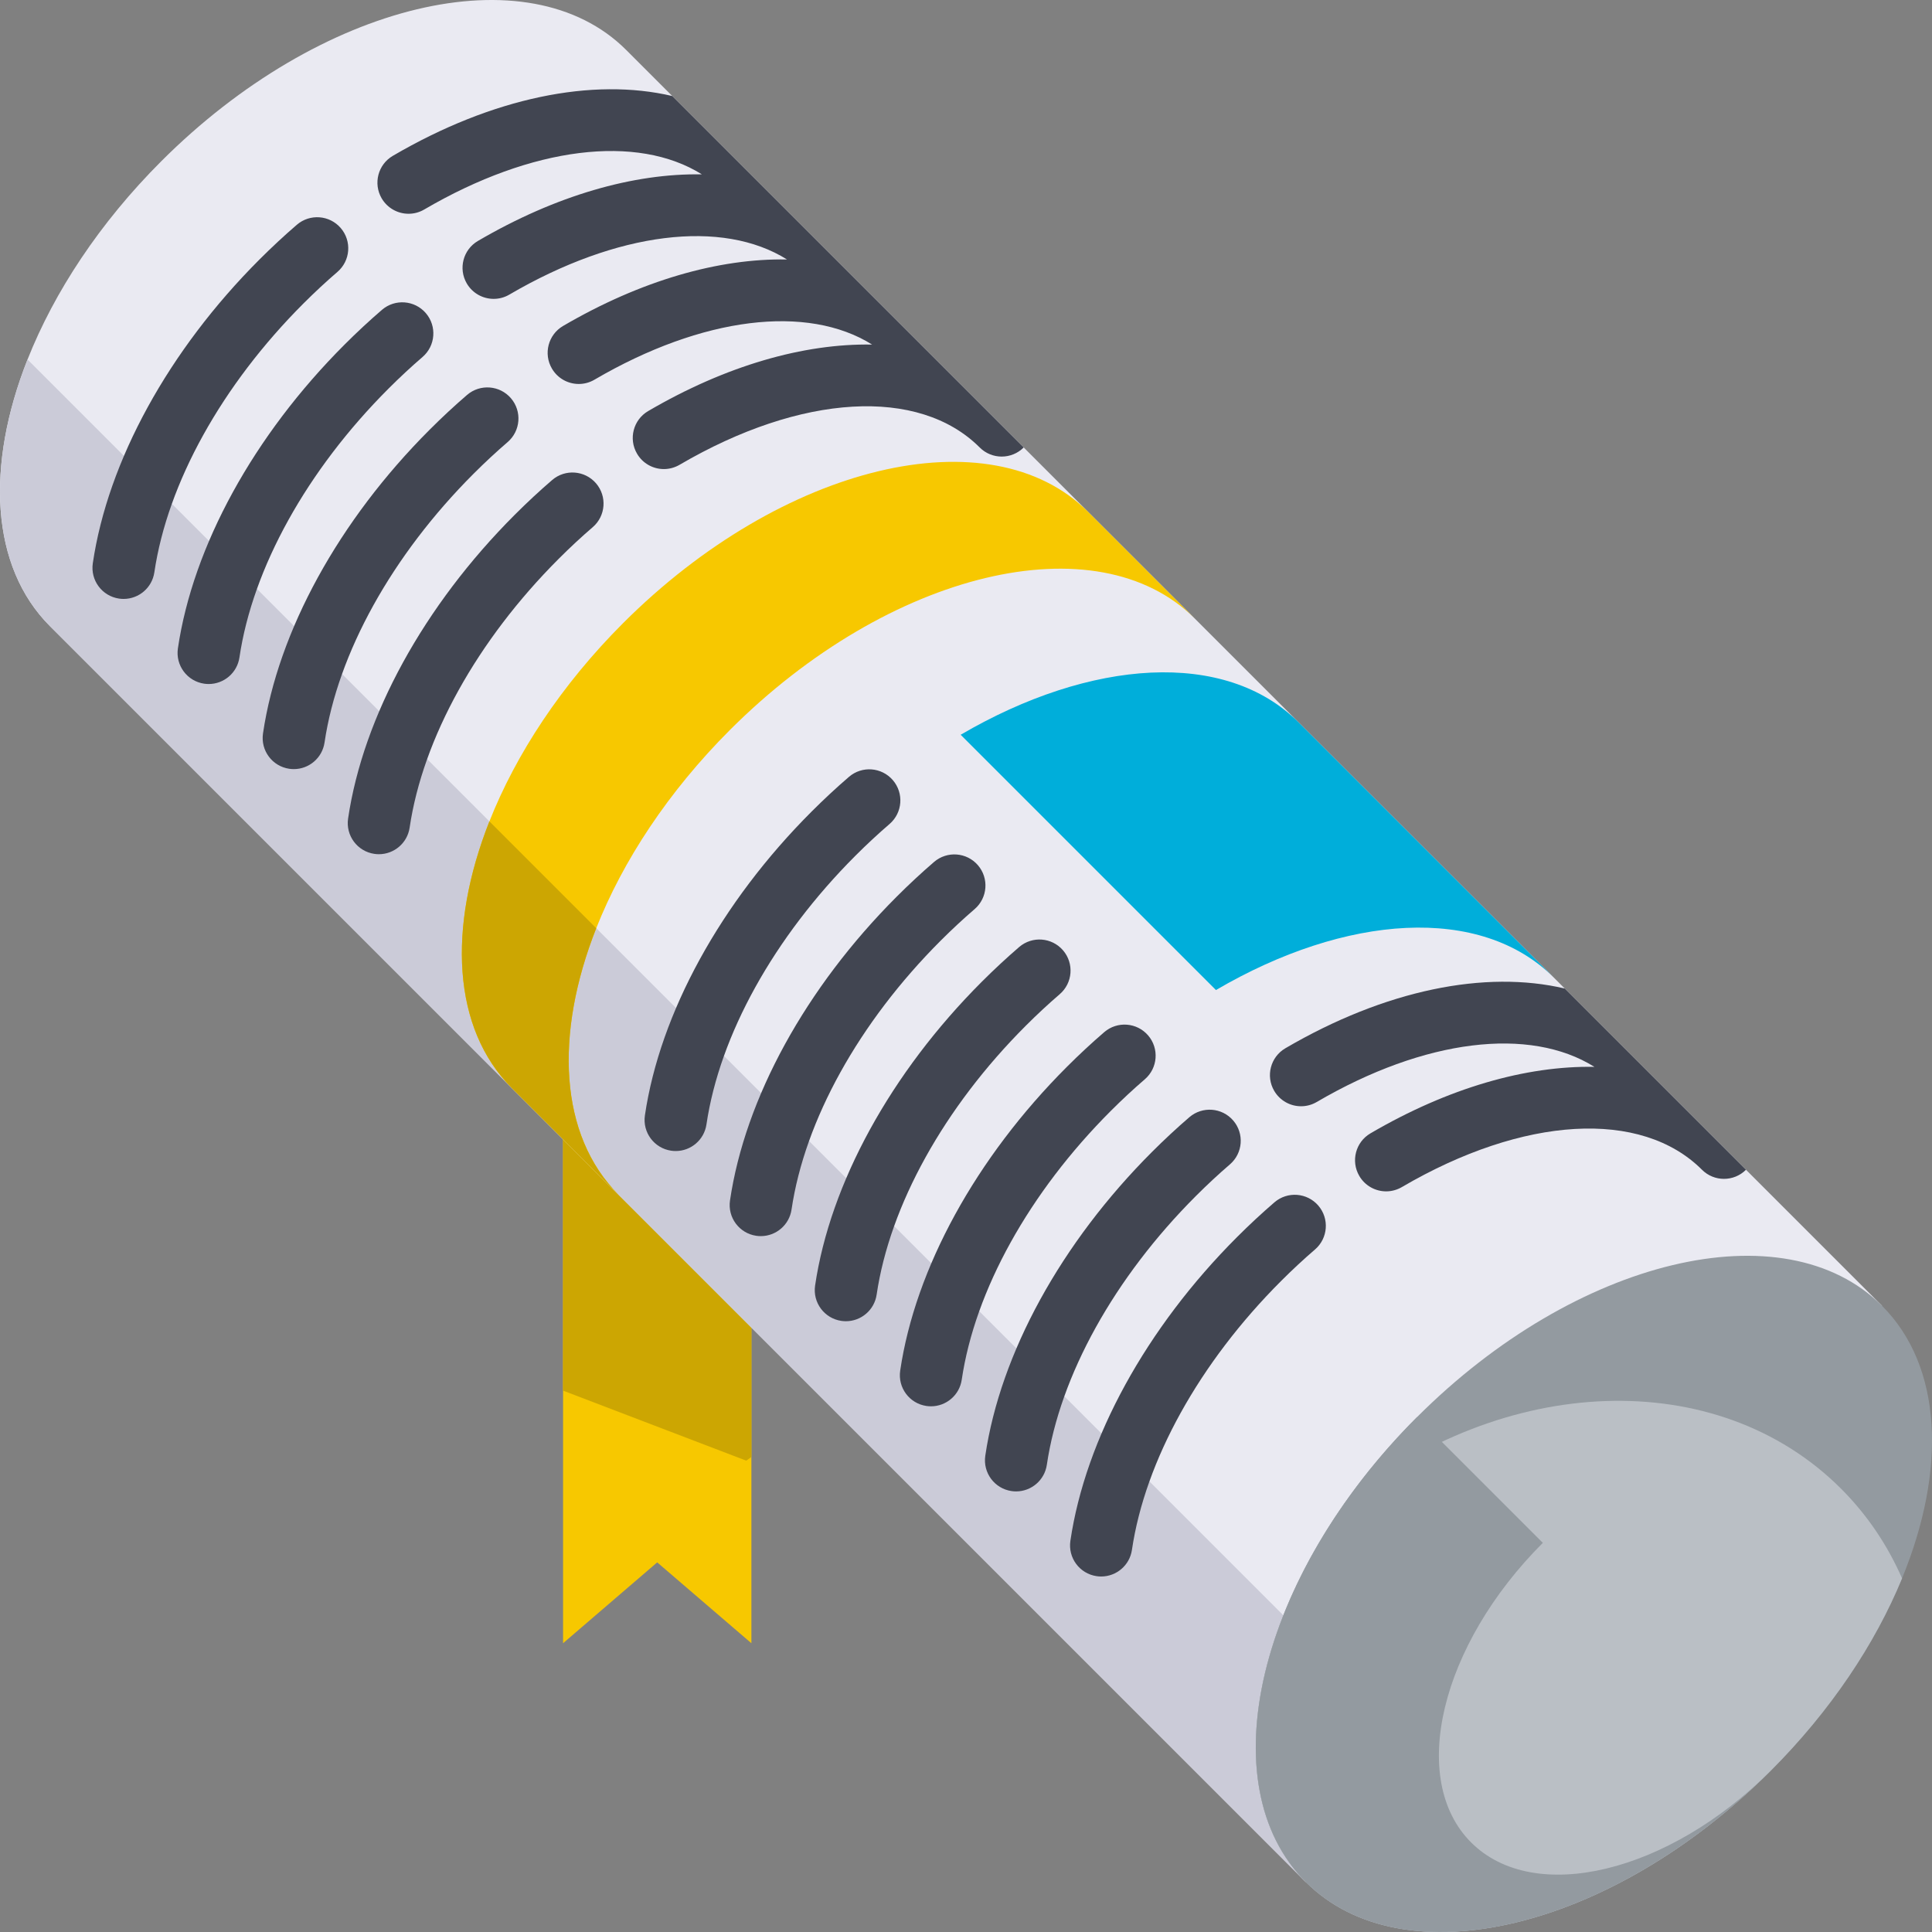
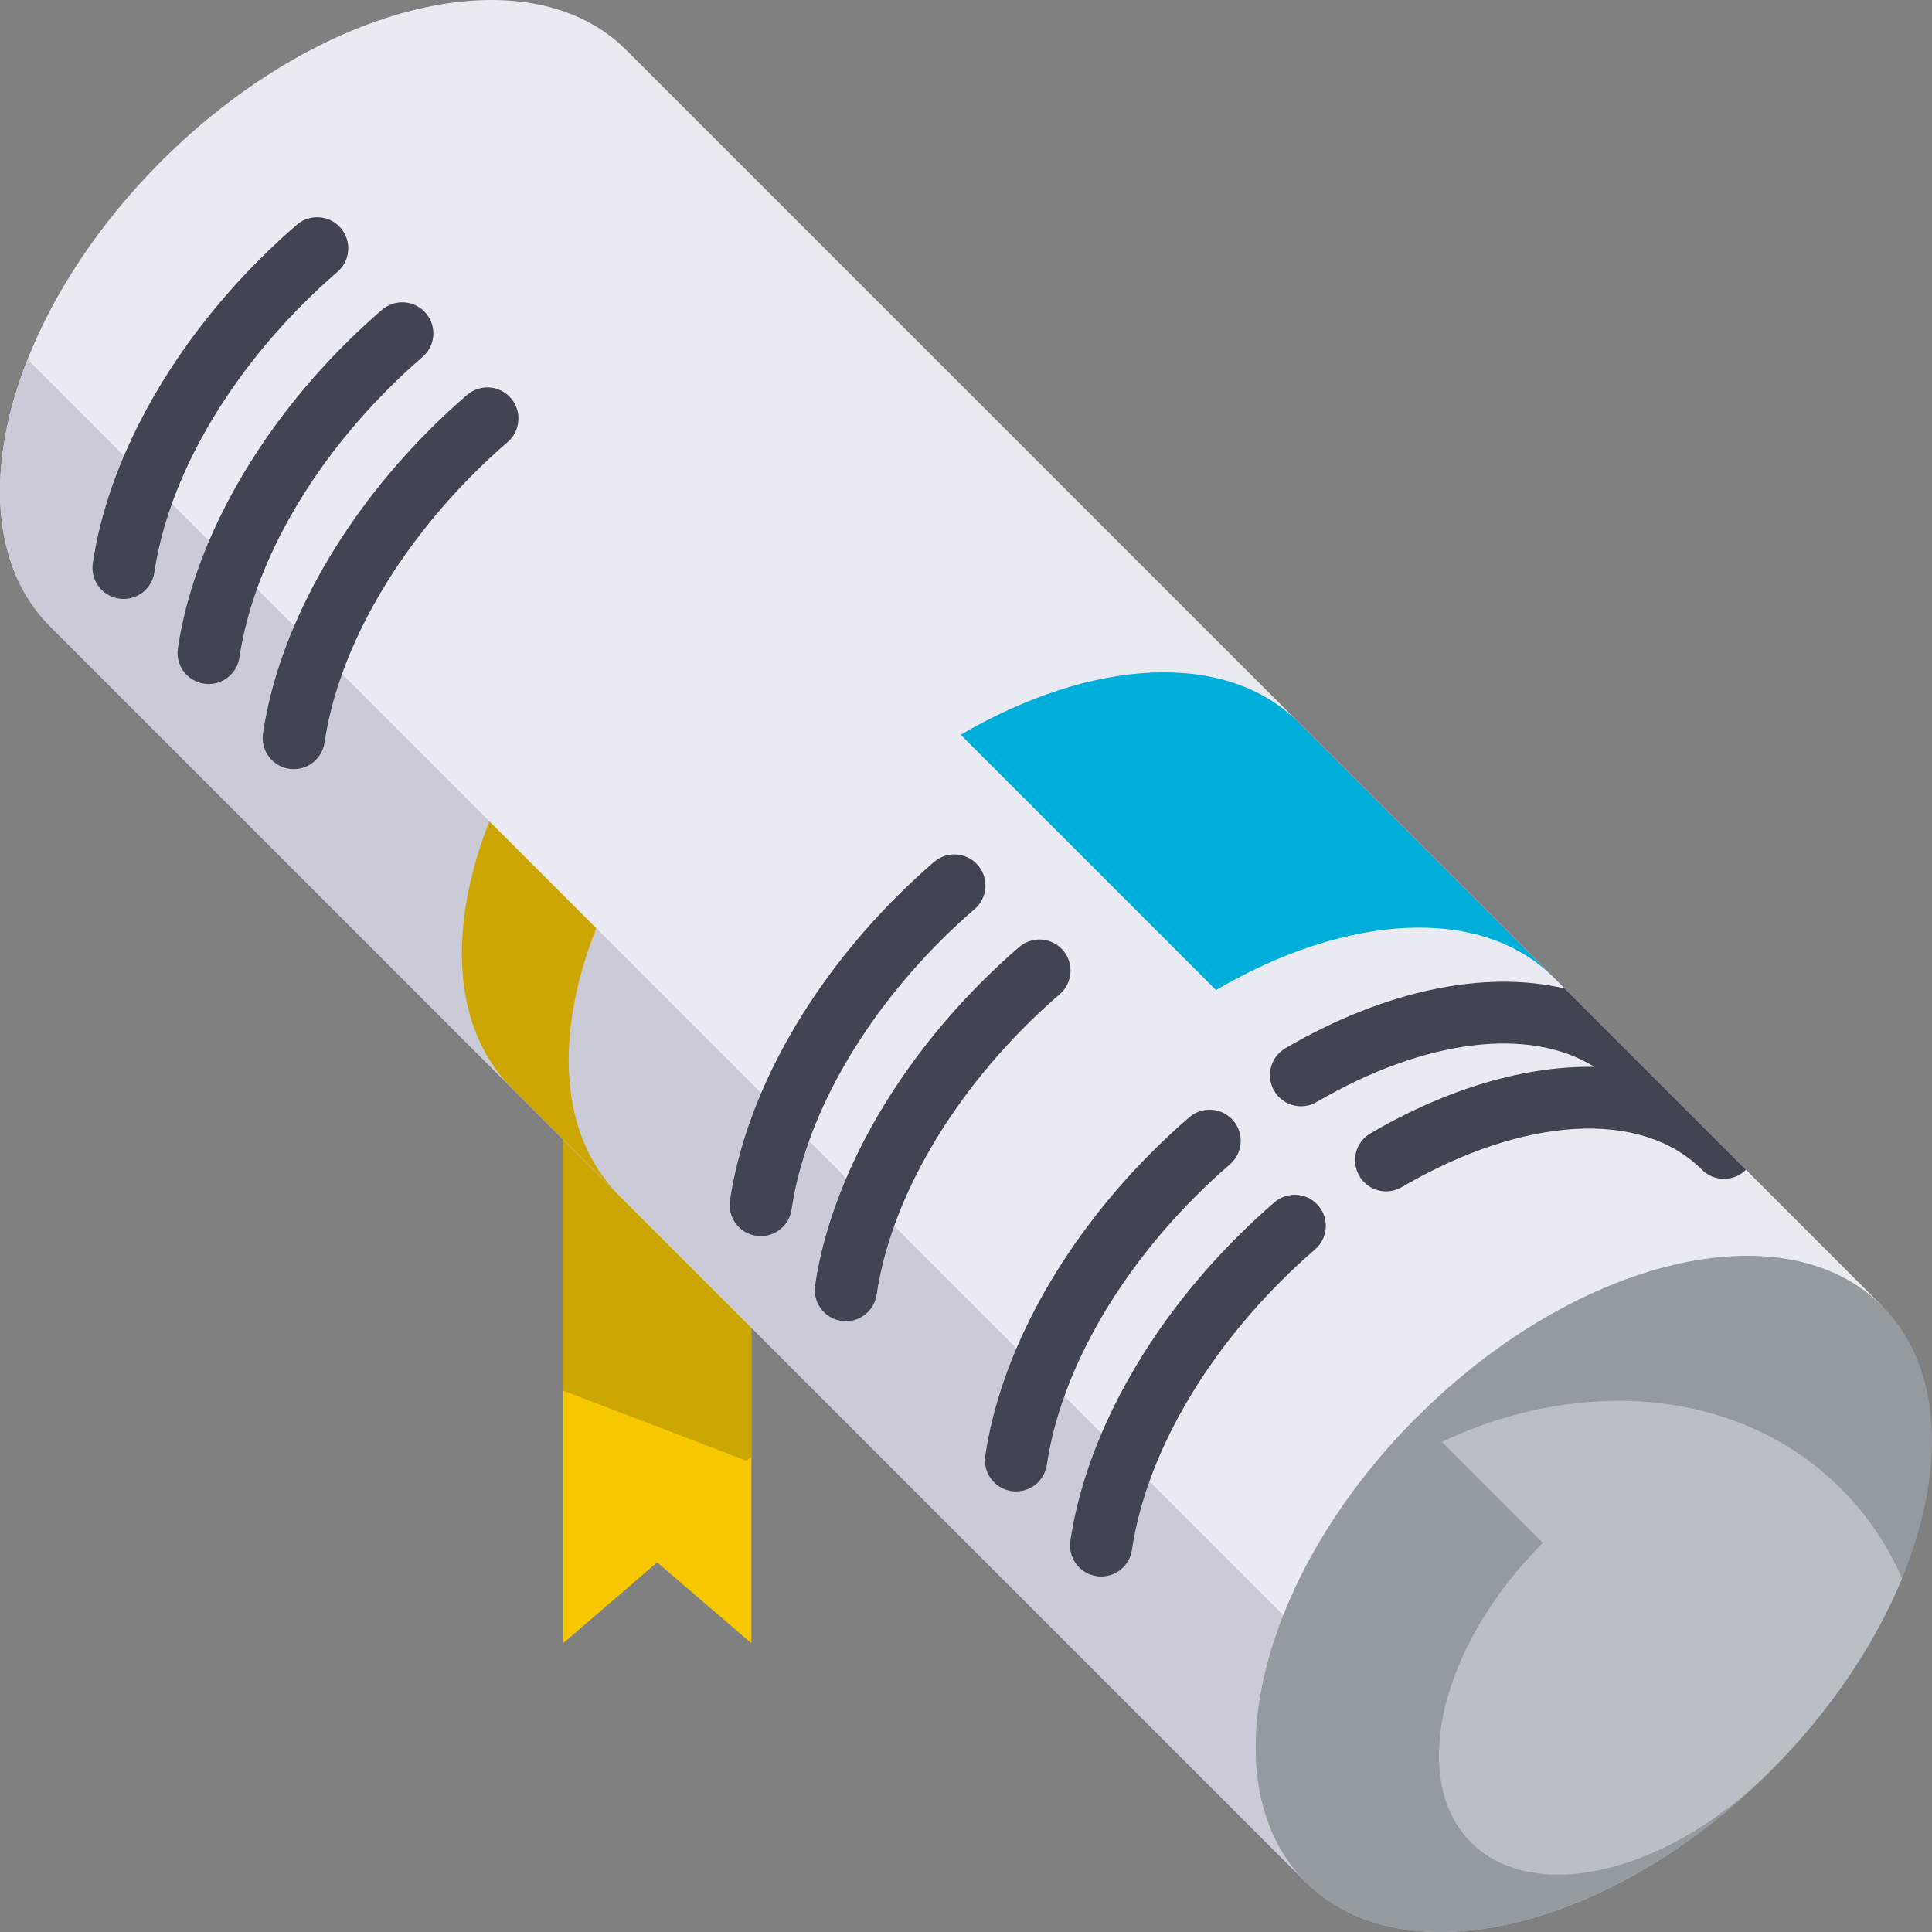
<svg xmlns="http://www.w3.org/2000/svg" id="Capa_1" x="0px" y="0px" viewBox="0 0 511.999 511.999" style="enable-background:new 0 0 511.999 511.999;" xml:space="preserve">
  <rect x="0" y="0" width="511.999" height="511.999" fill="#808080" stroke="none" />
  <polygon style="fill:#F7C800;" points="199.126,351.827 199.126,435.476 174.166,414.045 149.217,435.476 149.217,196.133  153.811,210.476 " />
  <polygon style="fill:#CCA602;" points="199.126,351.827 199.126,386.128 197.752,387.085 149.217,368.532 149.217,232.567  153.811,210.476 " />
  <path style="fill:#EAEAF2;" d="M498.753,346.045L346.049,498.749L13.252,165.953c-15.827-15.827-17.046-42.622-5.957-70.681 c7.056-17.827,19.058-36.159,35.434-52.535C84.9,0.566,140.073-12.634,165.956,13.249l12.2,12.2l93.135,93.135l143.384,143.384 L498.753,346.045z" />
  <path style="fill:#CBCBD8;" d="M378.405,466.383l-32.356,32.367L13.252,165.954c-15.827-15.827-17.046-42.622-5.957-70.681 L378.405,466.383z" />
  <path style="fill:#00AEDA;" d="M344.122,191.417c-19.359-19.359-55.1-16.849-89.536,3.303l67.652,67.652 c34.436-20.151,70.177-22.662,89.536-3.303" />
  <path style="fill:#939AA0;" d="M504.061,418.276c-7.122,17.333-18.904,35.082-34.796,50.986 c-42.171,42.171-97.333,55.371-123.216,29.488c-21.377-21.377-16.09-62.746,10.166-100.257c5.528-7.902,11.991-15.629,19.322-22.959 c42.16-42.171,97.333-55.371,123.216-29.488C514.876,362.17,515.832,389.657,504.061,418.276z" />
  <path style="fill:#BABFC5;" d="M504.061,418.276c-7.122,17.333-18.904,35.082-34.796,50.986 c-42.171,42.171-97.333,55.371-123.216,29.488c-21.377-21.377-16.09-62.746,10.166-100.257 c42.072-34.357,98.795-36.852,131.679-3.979C494.862,401.483,500.236,409.529,504.061,418.276z" />
  <path style="fill:#939AA0;" d="M469.26,469.263c-42.171,42.171-97.333,55.371-123.216,29.488 c-25.883-25.883-12.683-81.056,29.488-123.216l33.335,33.335c-27.18,27.169-35.687,62.713-19.003,79.396 C406.537,504.938,442.091,496.431,469.26,469.263z" />
-   <path style="fill:#F7C800;" d="M316.66,163.953c-25.883-25.883-81.045-12.672-123.216,29.488 c-16.387,16.387-28.389,34.73-35.434,52.546c-11.09,28.059-9.881,54.843,5.946,70.67l-28.312-28.312 c-15.827-15.827-17.035-42.611-5.946-70.67c7.045-17.816,19.047-36.159,35.434-52.546c42.171-42.16,97.333-55.371,123.216-29.488 L316.66,163.953z" />
  <g>
    <path style="fill:#414551;" d="M89.424,72.058c3.452-2.967,3.843-8.173,0.875-11.625c-2.967-3.451-8.172-3.843-11.625-0.875  c-3.322,2.856-6.657,5.956-9.912,9.21c-24.074,24.074-40.173,53.418-44.169,80.508c-0.664,4.504,2.449,8.694,6.953,9.357  c0.408,0.06,0.812,0.089,1.213,0.089c4.02,0,7.541-2.945,8.145-7.042c3.49-23.661,17.893-49.633,39.516-71.256  C83.383,77.462,86.413,74.647,89.424,72.058z" />
    <path style="fill:#414551;" d="M111.974,94.608c3.452-2.967,3.843-8.173,0.875-11.625c-2.967-3.451-8.173-3.843-11.625-0.875  c-3.322,2.856-6.657,5.956-9.912,9.21c-24.074,24.073-40.172,53.418-44.168,80.508c-0.664,4.504,2.449,8.694,6.953,9.357  c0.408,0.06,0.812,0.089,1.213,0.089c4.02,0,7.541-2.945,8.145-7.042c3.49-23.66,17.893-49.632,39.516-71.255  C105.934,100.012,108.964,97.198,111.974,94.608z" />
-     <path style="fill:#414551;" d="M134.525,117.16c3.452-2.967,3.843-8.173,0.875-11.625c-2.967-3.451-8.172-3.843-11.625-0.875  c-3.324,2.859-6.659,5.957-9.912,9.211c-24.074,24.073-40.172,53.417-44.168,80.506c-0.664,4.504,2.449,8.694,6.953,9.357  c0.408,0.06,0.812,0.089,1.213,0.089c4.02,0,7.541-2.945,8.145-7.042c3.49-23.661,17.893-49.633,39.516-71.256  C128.485,122.565,131.512,119.749,134.525,117.16z" />
-     <path style="fill:#414551;" d="M271.29,118.583c-3.22,3.22-8.441,3.22-11.661,0c-16.079-16.079-47.304-14.277-79.539,4.594  c-1.308,0.758-2.748,1.132-4.154,1.132c-2.836,0-5.594-1.462-7.122-4.089c-2.297-3.924-0.978-8.979,2.945-11.276  c20.618-12.068,41.281-17.959,59.36-17.629c-17.134-10.727-44.952-7.441-73.582,9.309c-1.308,0.769-2.737,1.132-4.154,1.132  c-2.836,0-5.594-1.462-7.122-4.089c-2.297-3.924-0.978-8.968,2.945-11.276c20.629-12.068,41.281-17.959,59.36-17.629  c-17.134-10.727-44.952-7.441-73.582,9.309c-1.308,0.769-2.737,1.132-4.154,1.132c-2.836,0-5.583-1.462-7.122-4.078  c-2.297-3.935-0.978-8.979,2.956-11.276c20.618-12.068,41.281-17.959,59.349-17.64c-17.134-10.727-44.952-7.441-73.582,9.309  c-1.308,0.769-2.737,1.132-4.154,1.132c-2.825,0-5.583-1.462-7.122-4.078c-2.297-3.935-0.978-8.979,2.956-11.276  c26.465-15.486,52.997-20.805,74.044-15.849L271.29,118.583z" />
-     <path style="fill:#414551;" d="M146.327,127.211c-3.32,2.854-6.655,5.954-9.912,9.211c-24.074,24.073-40.172,53.417-44.168,80.506  c-0.664,4.504,2.449,8.694,6.953,9.357c0.408,0.06,0.812,0.089,1.213,0.089c4.02,0,7.541-2.945,8.145-7.042  c3.49-23.661,17.893-49.633,39.516-71.256c2.966-2.966,5.995-5.782,9.004-8.368c3.452-2.967,3.843-8.173,0.875-11.625  C154.983,124.635,149.779,124.242,146.327,127.211z" />
-     <path style="fill:#414551;" d="M303.388,286.022c3.452-2.969,3.843-8.173,0.875-11.625s-8.172-3.843-11.625-0.875  c-3.32,2.855-6.656,5.954-9.912,9.211c-24.074,24.074-40.173,53.418-44.168,80.508c-0.664,4.504,2.449,8.694,6.953,9.357  c0.408,0.06,0.812,0.089,1.213,0.089c4.02,0,7.541-2.945,8.145-7.042c3.49-23.661,17.893-49.633,39.516-71.256  C297.351,291.425,300.379,288.609,303.388,286.022z" />
+     <path style="fill:#414551;" d="M134.525,117.16c3.452-2.967,3.843-8.173,0.875-11.625c-2.967-3.451-8.172-3.843-11.625-0.875  c-3.324,2.859-6.659,5.957-9.912,9.211c-24.074,24.073-40.172,53.417-44.168,80.506c-0.664,4.504,2.449,8.694,6.953,9.357  c0.408,0.06,0.812,0.089,1.213,0.089c4.02,0,7.541-2.945,8.145-7.042c3.49-23.661,17.893-49.633,39.516-71.256  C128.485,122.565,131.512,119.749,134.525,117.16" />
    <path style="fill:#414551;" d="M325.939,308.573c3.452-2.969,3.843-8.173,0.875-11.625c-2.97-3.453-8.173-3.843-11.625-0.875  c-3.32,2.855-6.656,5.954-9.912,9.211c-24.074,24.074-40.173,53.418-44.168,80.508c-0.664,4.504,2.449,8.694,6.953,9.357  c0.408,0.06,0.812,0.089,1.213,0.089c4.02,0,7.541-2.945,8.145-7.042c3.49-23.661,17.893-49.633,39.516-71.256  C319.902,313.976,322.93,311.16,325.939,308.573z" />
    <path style="fill:#414551;" d="M462.703,309.996c-3.22,3.22-8.441,3.22-11.661,0c-16.079-16.079-47.304-14.277-79.539,4.594  c-1.308,0.758-2.748,1.132-4.154,1.132c-2.836,0-5.594-1.462-7.122-4.089c-2.297-3.924-0.978-8.979,2.945-11.276  c20.618-12.068,41.281-17.959,59.36-17.629c-17.134-10.727-44.952-7.441-73.582,9.309c-1.308,0.769-2.737,1.132-4.154,1.132  c-2.836,0-5.583-1.462-7.122-4.089c-2.297-3.924-0.978-8.968,2.956-11.276c26.465-15.486,52.997-20.805,74.044-15.838  L462.703,309.996z" />
    <path style="fill:#414551;" d="M337.741,318.625c-3.324,2.859-6.658,5.957-9.911,9.21c-24.074,24.074-40.173,53.418-44.169,80.508  c-0.664,4.504,2.449,8.694,6.953,9.357c0.408,0.06,0.812,0.089,1.213,0.089c4.02,0,7.541-2.945,8.145-7.042  c3.49-23.661,17.893-49.633,39.516-71.256c2.963-2.963,5.992-5.778,9.005-8.369c3.451-2.969,3.843-8.173,0.874-11.625  C346.397,316.047,341.192,315.655,337.741,318.625z" />
-     <path style="fill:#414551;" d="M235.737,218.371c3.452-2.969,3.843-8.173,0.875-11.625c-2.969-3.453-8.173-3.845-11.625-0.875  c-3.319,2.854-6.654,5.954-9.912,9.211C191,239.155,174.902,268.5,170.906,295.59c-0.664,4.504,2.449,8.694,6.953,9.357  c0.408,0.06,0.812,0.089,1.213,0.089c4.02,0,7.541-2.945,8.145-7.042c3.49-23.661,17.893-49.633,39.515-71.256  C229.7,223.772,232.73,220.957,235.737,218.371z" />
    <path style="fill:#414551;" d="M258.287,240.921c3.452-2.969,3.843-8.173,0.875-11.625c-2.969-3.452-8.172-3.843-11.625-0.875  c-3.32,2.855-6.656,5.954-9.912,9.211c-24.074,24.074-40.173,53.418-44.169,80.508c-0.664,4.504,2.449,8.694,6.953,9.357  c0.408,0.06,0.812,0.089,1.213,0.089c4.02,0,7.541-2.945,8.145-7.042c3.49-23.661,17.893-49.633,39.516-71.256  C252.249,246.324,255.278,243.508,258.287,240.921z" />
    <path style="fill:#414551;" d="M280.838,263.472c3.452-2.969,3.843-8.173,0.875-11.625c-2.969-3.453-8.173-3.843-11.625-0.875  c-3.32,2.855-6.656,5.954-9.912,9.211c-24.074,24.074-40.173,53.418-44.169,80.508c-0.664,4.504,2.449,8.694,6.953,9.357  c0.408,0.06,0.812,0.089,1.213,0.089c4.02,0,7.541-2.945,8.145-7.042c3.49-23.661,17.893-49.633,39.516-71.256  C274.8,268.875,277.829,266.059,280.838,263.472z" />
  </g>
  <path style="fill:#CCA602;" d="M163.956,316.656l-28.312-28.312c-15.827-15.827-17.035-42.611-5.946-70.67l28.312,28.312 C146.92,274.046,148.129,300.83,163.956,316.656z" />
  <g />
  <g />
  <g />
  <g />
  <g />
  <g />
  <g />
  <g />
  <g />
  <g />
  <g />
  <g />
  <g />
  <g />
  <g />
</svg>